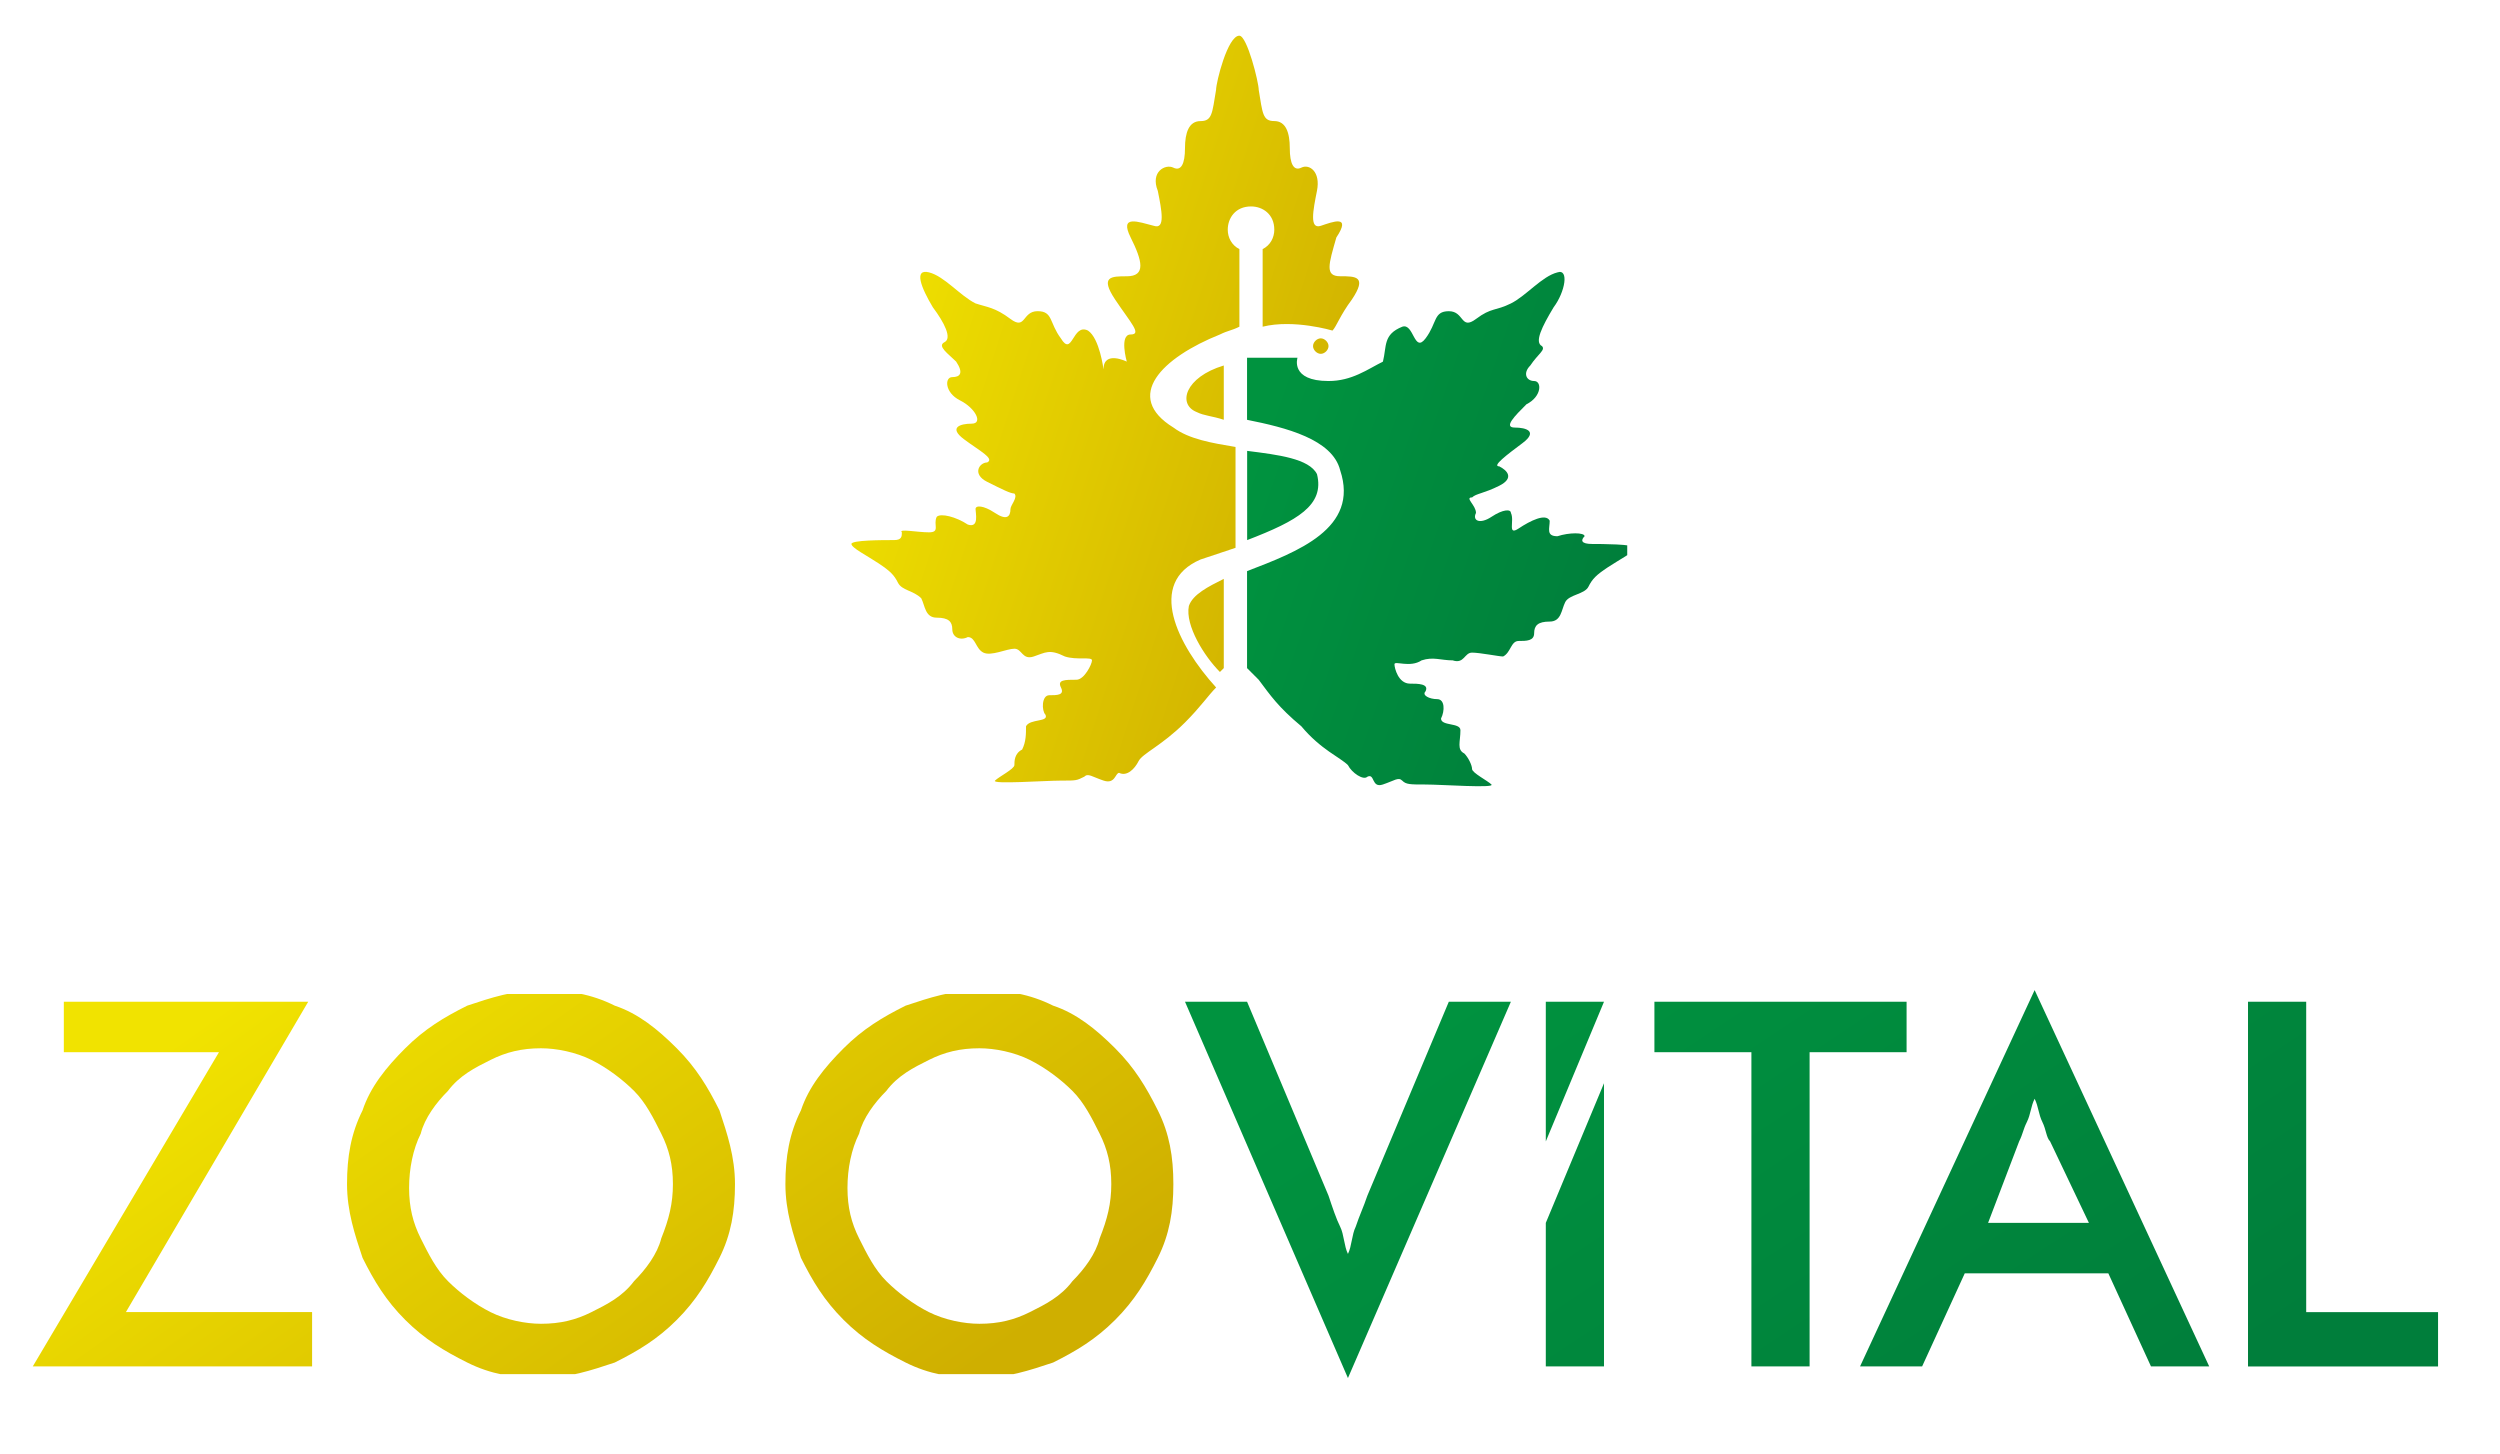
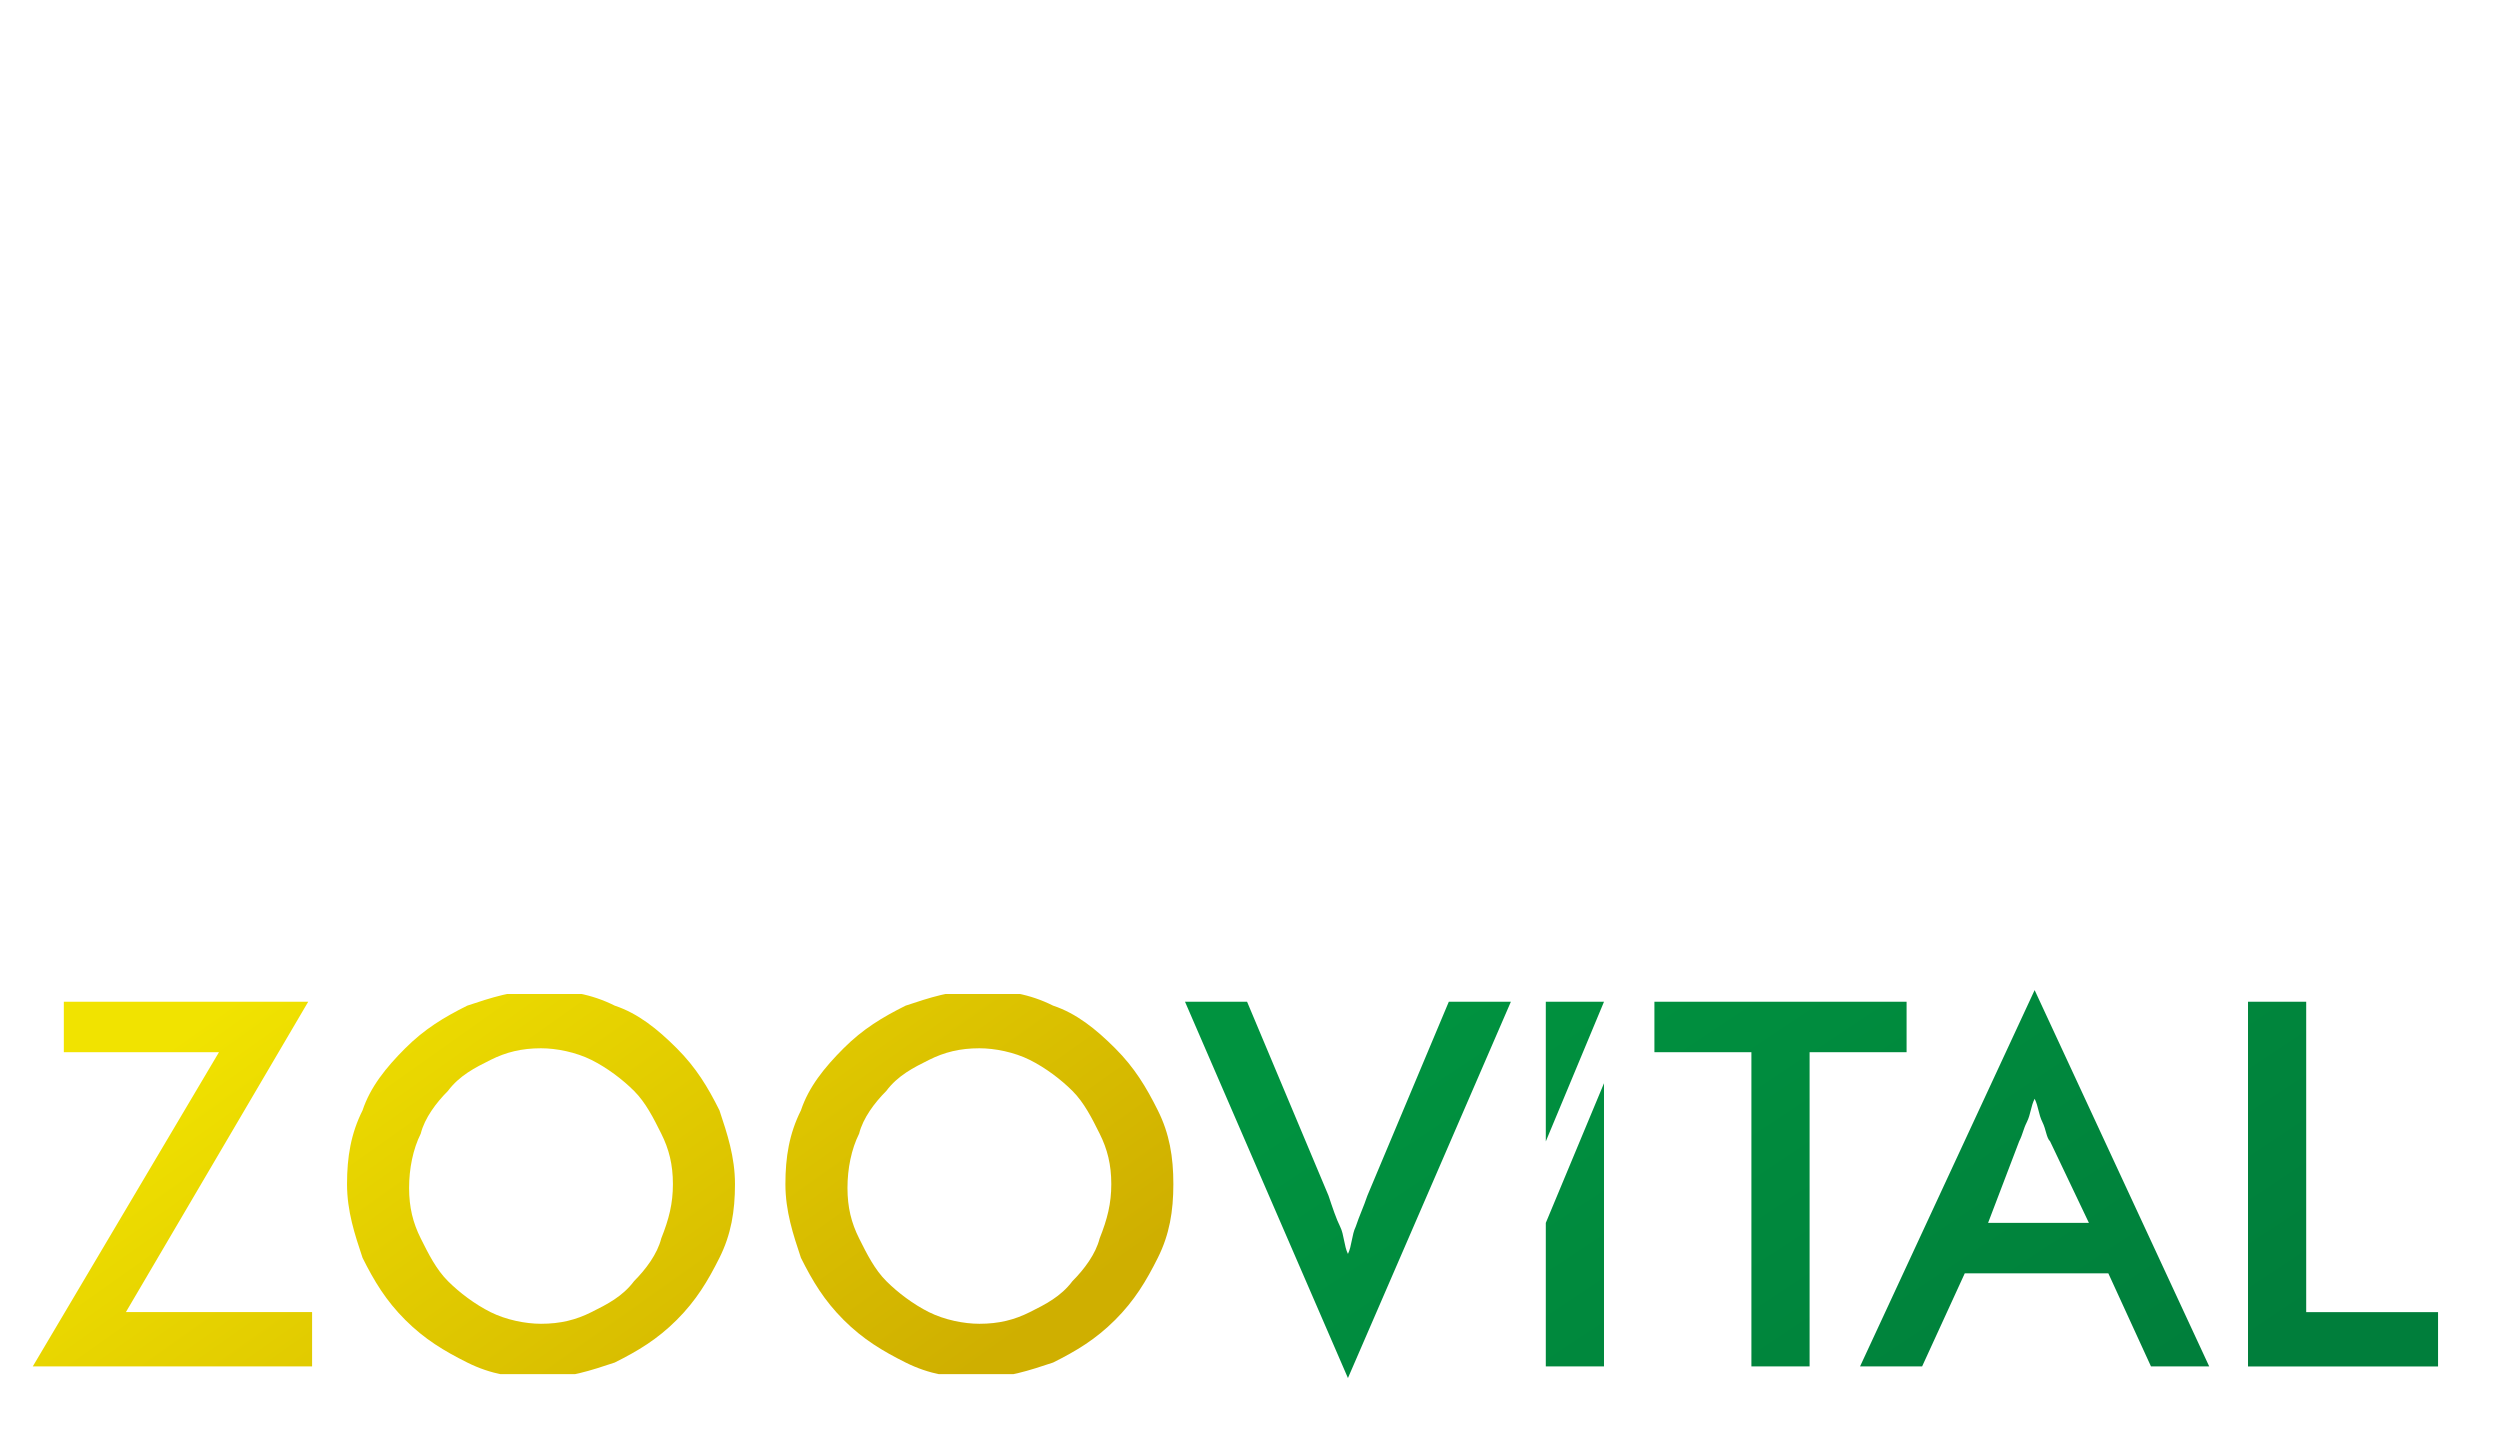
<svg xmlns="http://www.w3.org/2000/svg" xmlns:xlink="http://www.w3.org/1999/xlink" id="Layer_1" viewBox="0 0 839 488">
  <defs>
    <style>.cls-1{fill:url(#linear-gradient-2);}.cls-2{clip-path:url(#clippath-2);}.cls-3{clip-path:url(#clippath-1);}.cls-4{clip-path:url(#clippath);}.cls-5{fill:none;}.cls-6{clip-path:url(#clippath-3);}.cls-7{fill:url(#linear-gradient-3);}.cls-8{fill:url(#linear-gradient);}.cls-9{fill:url(#linear-gradient-4);}</style>
    <clipPath id="clippath">
-       <path class="cls-5" d="M445.86,127.87c-13.02,0-10.42-7.81-10.42-7.81h-16.93v20.83c13.02,2.6,28.64,6.51,31.25,16.93,6.51,19.53-14.32,27.34-31.25,33.85v32.55c1.3,1.3,2.6,2.6,3.91,3.91,3.91,5.21,6.51,9.11,14.32,15.62,6.51,7.81,13.02,10.42,15.62,13.02,1.3,2.6,5.21,5.21,6.51,3.91,2.6-1.3,1.3,3.91,5.21,2.6,3.91-1.3,5.21-2.6,6.51-1.3,1.3,1.3,2.6,1.3,7.81,1.3s23.44,1.3,22.13,0c-1.3-1.3-6.51-3.91-6.51-5.21s-1.3-3.91-2.6-5.21c-2.6-1.3-1.3-3.91-1.3-7.81,0-2.6-6.51-1.3-6.51-3.91,1.3-2.6,1.3-6.51-1.3-6.51s-5.21-1.3-3.91-2.6c1.3-2.6-2.6-2.6-5.21-2.6-3.91,0-5.21-5.21-5.21-6.51s5.21,1.3,9.11-1.3c3.91-1.3,6.51,0,10.42,0,3.91,1.3,3.91-2.6,6.51-2.6s9.11,1.3,10.42,1.3c2.6-1.3,2.6-5.21,5.21-5.21s5.21,0,5.21-2.6,1.3-3.91,5.21-3.91,3.91-3.91,5.21-6.51c1.3-2.6,6.51-2.6,7.81-5.21s2.6-3.91,6.51-6.51c3.91-2.6,9.11-5.21,9.11-6.51s-11.72-1.3-14.32-1.3c-3.91,0-3.91-1.3-2.6-2.6,0-1.3-5.21-1.3-9.11,0-3.91,0-2.6-2.6-2.6-5.21-1.3-2.6-6.51,0-10.42,2.6-3.91,2.6-1.3-2.6-2.6-5.21,0-1.3-2.6-1.3-6.51,1.3-3.91,2.6-6.51,1.3-5.21-1.3,0-2.6-3.91-5.21-1.3-5.21,1.3-1.3,3.91-1.3,9.11-3.91s2.6-5.21,0-6.51c-2.6,0,2.6-3.91,7.81-7.81,5.21-3.91,1.3-5.21-2.6-5.21s0-3.91,3.91-7.81c5.21-2.6,5.21-7.81,2.6-7.81s-3.91-2.6-1.3-5.21c2.6-3.91,5.21-5.21,3.91-6.51-2.6-1.3,0-6.51,3.91-13.02,3.91-5.21,5.21-13.02,1.3-11.72-5.21,1.3-10.42,7.81-15.62,10.42-5.21,2.6-6.51,1.3-11.72,5.21-5.21,3.91-3.91-2.6-9.11-2.6s-3.91,3.91-7.81,9.11-3.91-5.21-7.81-3.91c-6.51,2.6-5.21,6.51-6.51,11.72-5.21,2.6-10.42,6.51-18.23,6.51m-27.34,23.44v29.95c16.93-6.51,26.04-11.72,23.44-22.13-2.6-5.21-13.02-6.51-23.44-7.81Z" />
-     </clipPath>
+       </clipPath>
    <linearGradient id="linear-gradient" x1="419.17" y1="215.81" x2="545.47" y2="172.18" gradientTransform="translate(0 372) scale(1 -1)" gradientUnits="userSpaceOnUse">
      <stop offset="0" stop-color="#00933f" />
      <stop offset="1" stop-color="#007e3b" />
    </linearGradient>
    <clipPath id="clippath-1">
-       <path class="cls-5" d="M409.4,225.52l1.3-1.3v-29.95c-5.21,2.6-10.42,5.21-11.72,9.11-1.3,6.51,5.21,16.93,10.42,22.13m-1.3-195.29c-1.3,7.81-1.3,10.42-5.21,10.42s-5.21,3.91-5.21,9.11-1.3,7.81-3.91,6.51c-2.6-1.3-7.81,1.3-5.21,7.81,1.3,6.51,2.6,13.02-1.3,11.72-5.21-1.3-11.72-3.91-7.81,3.91,3.91,7.81,5.21,13.02-1.3,13.02-5.21,0-9.11,0-3.91,7.81,5.21,7.81,9.11,11.72,5.21,11.72s-1.3,9.11-1.3,9.11c0,0-7.81-3.91-7.81,2.6,0,0-1.3-10.42-5.21-13.02-5.21-2.6-5.21,9.11-9.11,2.6-3.91-5.21-2.6-9.11-7.81-9.11s-3.91,6.51-9.11,2.6c-5.21-3.91-7.81-3.91-11.72-5.21-5.21-2.6-10.42-9.11-15.62-10.42-5.21-1.3-2.6,5.21,1.3,11.72,3.91,5.21,6.51,10.42,3.91,11.72s1.3,3.91,3.91,6.51c2.6,3.91,1.3,5.21-1.3,5.21s-2.6,5.21,2.6,7.81c5.21,2.6,7.81,7.81,3.91,7.81s-7.81,1.3-2.6,5.21c5.21,3.91,10.42,6.51,7.81,7.81-2.6,0-5.21,3.91,0,6.51,5.21,2.6,7.81,3.91,9.11,3.91,1.3,1.3-1.3,3.91-1.3,5.21,0,2.6-1.3,3.91-5.21,1.3-3.91-2.6-6.51-2.6-6.51-1.3s1.3,6.51-2.6,5.21c-3.91-2.6-9.11-3.91-10.42-2.6-1.3,2.6,1.3,5.21-2.6,5.21s-10.42-1.3-9.11,0c0,1.3,0,2.6-2.6,2.6-3.91,0-14.32,0-14.32,1.3s5.21,3.91,9.11,6.51c3.91,2.6,5.21,3.91,6.51,6.51,1.3,2.6,5.21,2.6,7.81,5.21,1.3,2.6,1.3,6.51,5.21,6.51s5.21,1.3,5.21,3.91,2.6,3.91,5.21,2.6c2.6,0,2.6,3.91,5.21,5.21,2.6,1.3,7.81-1.3,10.42-1.3s2.6,3.91,6.51,2.6c3.91-1.3,5.21-2.6,10.42,0,3.91,1.3,9.11,0,9.11,1.3s-2.6,6.51-5.21,6.51c-3.91,0-6.51,0-5.21,2.6,1.3,2.6-1.3,2.6-3.91,2.6s-2.6,5.21-1.3,6.51c1.3,2.6-5.21,1.3-6.51,3.91,0,2.6,0,5.21-1.3,7.81-2.6,1.3-2.6,3.91-2.6,5.21s-5.21,3.91-6.51,5.21,16.93,0,22.13,0,5.21,0,7.81-1.3c1.3-1.3,2.6,0,6.51,1.3,3.91,1.3,3.91-2.6,5.21-2.6,2.6,1.3,5.21-1.3,6.51-3.91,1.3-2.6,7.81-5.21,15.62-13.02,5.21-5.21,7.81-9.11,10.42-11.72-13.02-14.32-23.44-35.15-5.21-42.96,3.91-1.3,7.81-2.6,11.72-3.91v-33.85c-7.81-1.3-15.62-2.6-20.83-6.51-16.93-10.42-3.91-23.44,15.62-31.25,2.6-1.3,3.91-1.3,6.51-2.6v-26.04c-2.6-1.3-3.91-3.91-3.91-6.51,0-3.91,2.6-7.81,7.81-7.81,3.91,0,7.81,2.6,7.81,7.81,0,2.6-1.3,5.21-3.91,6.51v26.04c10.42-2.6,23.44,1.3,23.44,1.3h0c1.3-1.3,2.6-5.21,6.51-10.42,5.21-7.81,1.3-7.81-3.91-7.81s-3.91-3.91-1.3-13.02c5.21-7.81-1.3-5.21-5.21-3.91-3.91,1.3-2.6-5.21-1.3-11.72,1.3-6.51-2.6-9.11-5.21-7.81-2.6,1.3-3.91-1.3-3.91-6.51s-1.3-9.11-5.21-9.11-3.91-2.6-5.21-10.42c0-2.6-3.91-18.23-6.51-18.23-3.91,0-7.81,15.62-7.81,18.23Zm35.15,83.33c1.3,0,2.6,1.3,2.6,2.6s-1.3,2.6-2.6,2.6-2.6-1.3-2.6-2.6,1.3-2.6,2.6-2.6Zm-32.55,27.34v-18.23c-13.02,3.91-15.62,13.02-9.11,15.62,2.6,1.3,5.21,1.3,9.11,2.6Z" />
-     </clipPath>
+       </clipPath>
    <linearGradient id="linear-gradient-2" x1="282.83" y1="261.71" x2="456.74" y2="205.6" gradientTransform="translate(0 372) scale(1 -1)" gradientUnits="userSpaceOnUse">
      <stop offset="0" stop-color="#f1e300" />
      <stop offset="1" stop-color="#cfaf00" />
    </linearGradient>
    <clipPath id="clippath-2">
      <path class="cls-5" d="M393.78,397.38c0,9.11-1.3,16.93-5.21,24.74-3.91,7.81-7.81,14.32-14.32,20.83-6.51,6.51-13.02,10.42-20.83,14.32-7.81,2.6-15.62,5.21-24.74,5.21s-16.93-1.3-24.74-5.21c-7.81-3.91-14.32-7.81-20.83-14.32-6.51-6.51-10.42-13.02-14.32-20.83-2.6-7.81-5.21-15.62-5.21-24.74s1.3-16.93,5.21-24.74c2.6-7.81,7.81-14.32,14.32-20.83,6.51-6.51,13.02-10.42,20.83-14.32,7.81-2.6,15.62-5.21,24.74-5.21s16.93,1.3,24.74,5.21c7.81,2.6,14.32,7.81,20.83,14.32,6.51,6.51,10.42,13.02,14.32,20.83,3.91,7.81,5.21,15.62,5.21,24.74m-20.83,0c0-6.51-1.3-11.72-3.91-16.93-2.6-5.21-5.21-10.42-9.11-14.32-3.91-3.91-9.11-7.81-14.32-10.42-5.21-2.6-11.72-3.91-16.93-3.91-6.51,0-11.72,1.3-16.93,3.91-5.21,2.6-10.42,5.21-14.32,10.42-3.91,3.91-7.81,9.11-9.11,14.32-2.6,5.21-3.91,11.72-3.91,18.23s1.3,11.72,3.91,16.93c2.6,5.21,5.21,10.42,9.11,14.32,3.91,3.91,9.11,7.81,14.32,10.42,5.21,2.6,11.72,3.91,16.93,3.91,6.51,0,11.72-1.3,16.93-3.91,5.21-2.6,10.42-5.21,14.32-10.42,3.91-3.91,7.81-9.11,9.11-14.32,2.6-6.51,3.91-11.72,3.91-18.23Zm-126.29,0c0,9.11-1.3,16.93-5.21,24.74-3.91,7.81-7.81,14.32-14.32,20.83-6.51,6.51-13.02,10.42-20.83,14.32-7.81,2.6-15.62,5.21-24.74,5.21s-16.93-1.3-24.74-5.21c-7.81-3.91-14.32-7.81-20.83-14.32-6.51-6.51-10.42-13.02-14.32-20.83-2.6-7.81-5.21-15.62-5.21-24.74s1.3-16.93,5.21-24.74c2.6-7.81,7.81-14.32,14.32-20.83,6.51-6.51,13.02-10.42,20.83-14.32,7.81-2.6,15.62-5.21,24.74-5.21s16.93,1.3,24.74,5.21c7.81,2.6,14.32,7.81,20.83,14.32,6.51,6.51,10.42,13.02,14.32,20.83,2.6,7.81,5.21,15.62,5.21,24.74Zm-20.83,0c0-6.51-1.3-11.72-3.91-16.93-2.6-5.21-5.21-10.42-9.11-14.32-3.91-3.91-9.11-7.81-14.32-10.42-5.21-2.6-11.72-3.91-16.93-3.91-6.51,0-11.72,1.3-16.93,3.91-5.21,2.6-10.42,5.21-14.32,10.42-3.91,3.91-7.81,9.11-9.11,14.32-2.6,5.21-3.91,11.72-3.91,18.23s1.3,11.72,3.91,16.93c2.6,5.21,5.21,10.42,9.11,14.32,3.91,3.91,9.11,7.81,14.32,10.42,5.21,2.6,11.72,3.91,16.93,3.91,6.51,0,11.72-1.3,16.93-3.91,5.21-2.6,10.42-5.21,14.32-10.42,3.91-3.91,7.81-9.11,9.11-14.32,2.6-6.51,3.91-11.72,3.91-18.23ZM11,458.57l62.49-105.46H21.42v-16.93H103.44l-61.19,104.16h62.49v18.23H11Z" />
    </clipPath>
    <linearGradient id="linear-gradient-3" x1="131.55" y1="74.56" x2="273.14" y2="-125.19" xlink:href="#linear-gradient-2" />
    <clipPath id="clippath-3">
      <path class="cls-5" d="M667.19,410.4h33.85l-13.02-27.34c-1.3-1.3-1.3-3.91-2.6-6.51-1.3-2.6-1.3-5.21-2.6-7.81-1.3,2.6-1.3,5.21-2.6,7.81-1.3,2.6-1.3,3.91-2.6,6.51l-10.42,27.34Zm54.68,48.17l-14.32-31.25h-48.17l-14.32,31.25h-20.83l58.59-126.29,58.59,126.29h-19.53Zm-114.57-105.46v105.46h-19.53v-105.46h-32.55v-16.93h84.63v16.93h-32.55Zm-88.53,29.95v-46.87h19.53l-19.53,46.87Zm0,75.51v-48.17l19.53-46.87v95.04h-19.53Zm-66.4,3.91l-54.68-126.29h20.83l27.34,65.1c1.3,3.91,2.6,7.81,3.91,10.42,1.3,2.6,1.3,6.51,2.6,9.11,1.3-2.6,1.3-6.51,2.6-9.11,1.3-3.91,2.6-6.51,3.91-10.42l27.34-65.1h20.83l-54.68,126.29Zm302.06-3.91v-122.38h19.53v104.16h44.27v18.23h-63.8Z" />
    </clipPath>
    <linearGradient id="linear-gradient-4" x1="537.15" y1="81.98" x2="679.27" y2="-132.22" xlink:href="#linear-gradient" />
  </defs>
  <g class="cls-4">
    <rect class="cls-8" x="418.51" y="90.12" width="127.59" height="175.76" />
  </g>
  <g class="cls-3">
    <rect class="cls-1" x="283.11" y="12" width="177.07" height="253.88" />
  </g>
  <g class="cls-2">
    <rect class="cls-7" x="11" y="333.58" width="382.78" height="127.59" />
  </g>
  <g class="cls-6">
    <rect class="cls-9" x="397.68" y="330.98" width="420.53" height="131.5" />
  </g>
</svg>